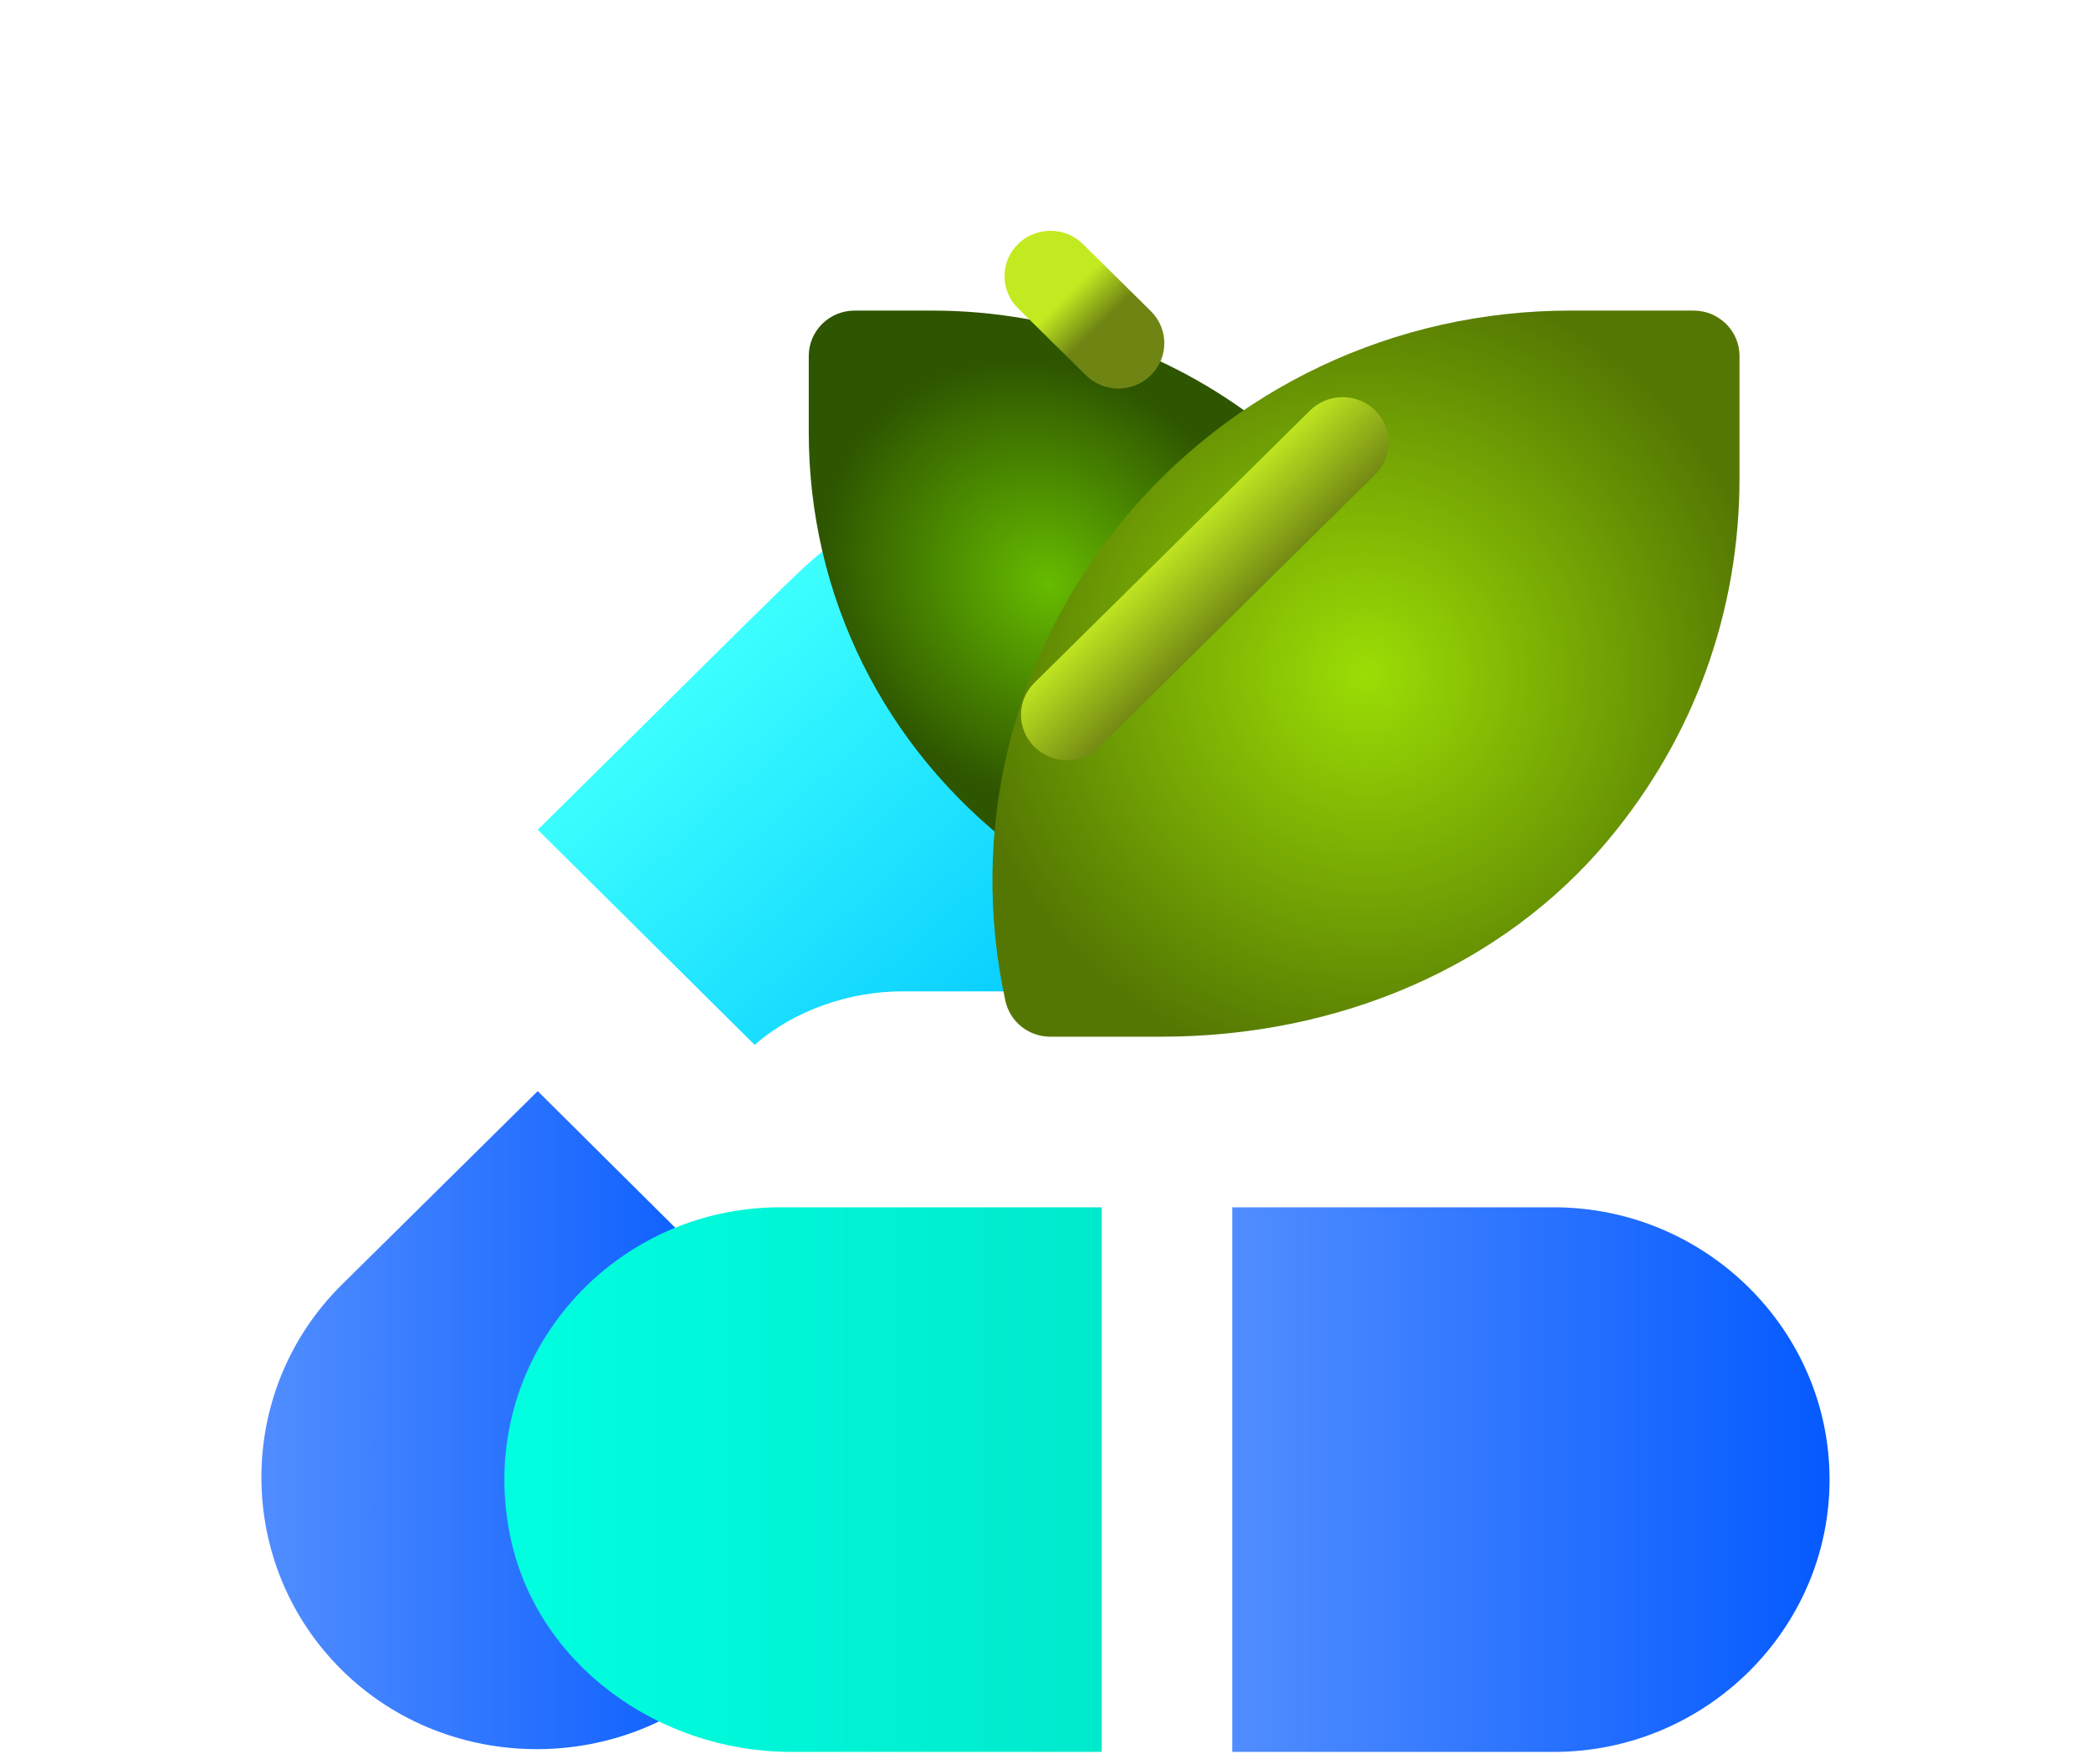
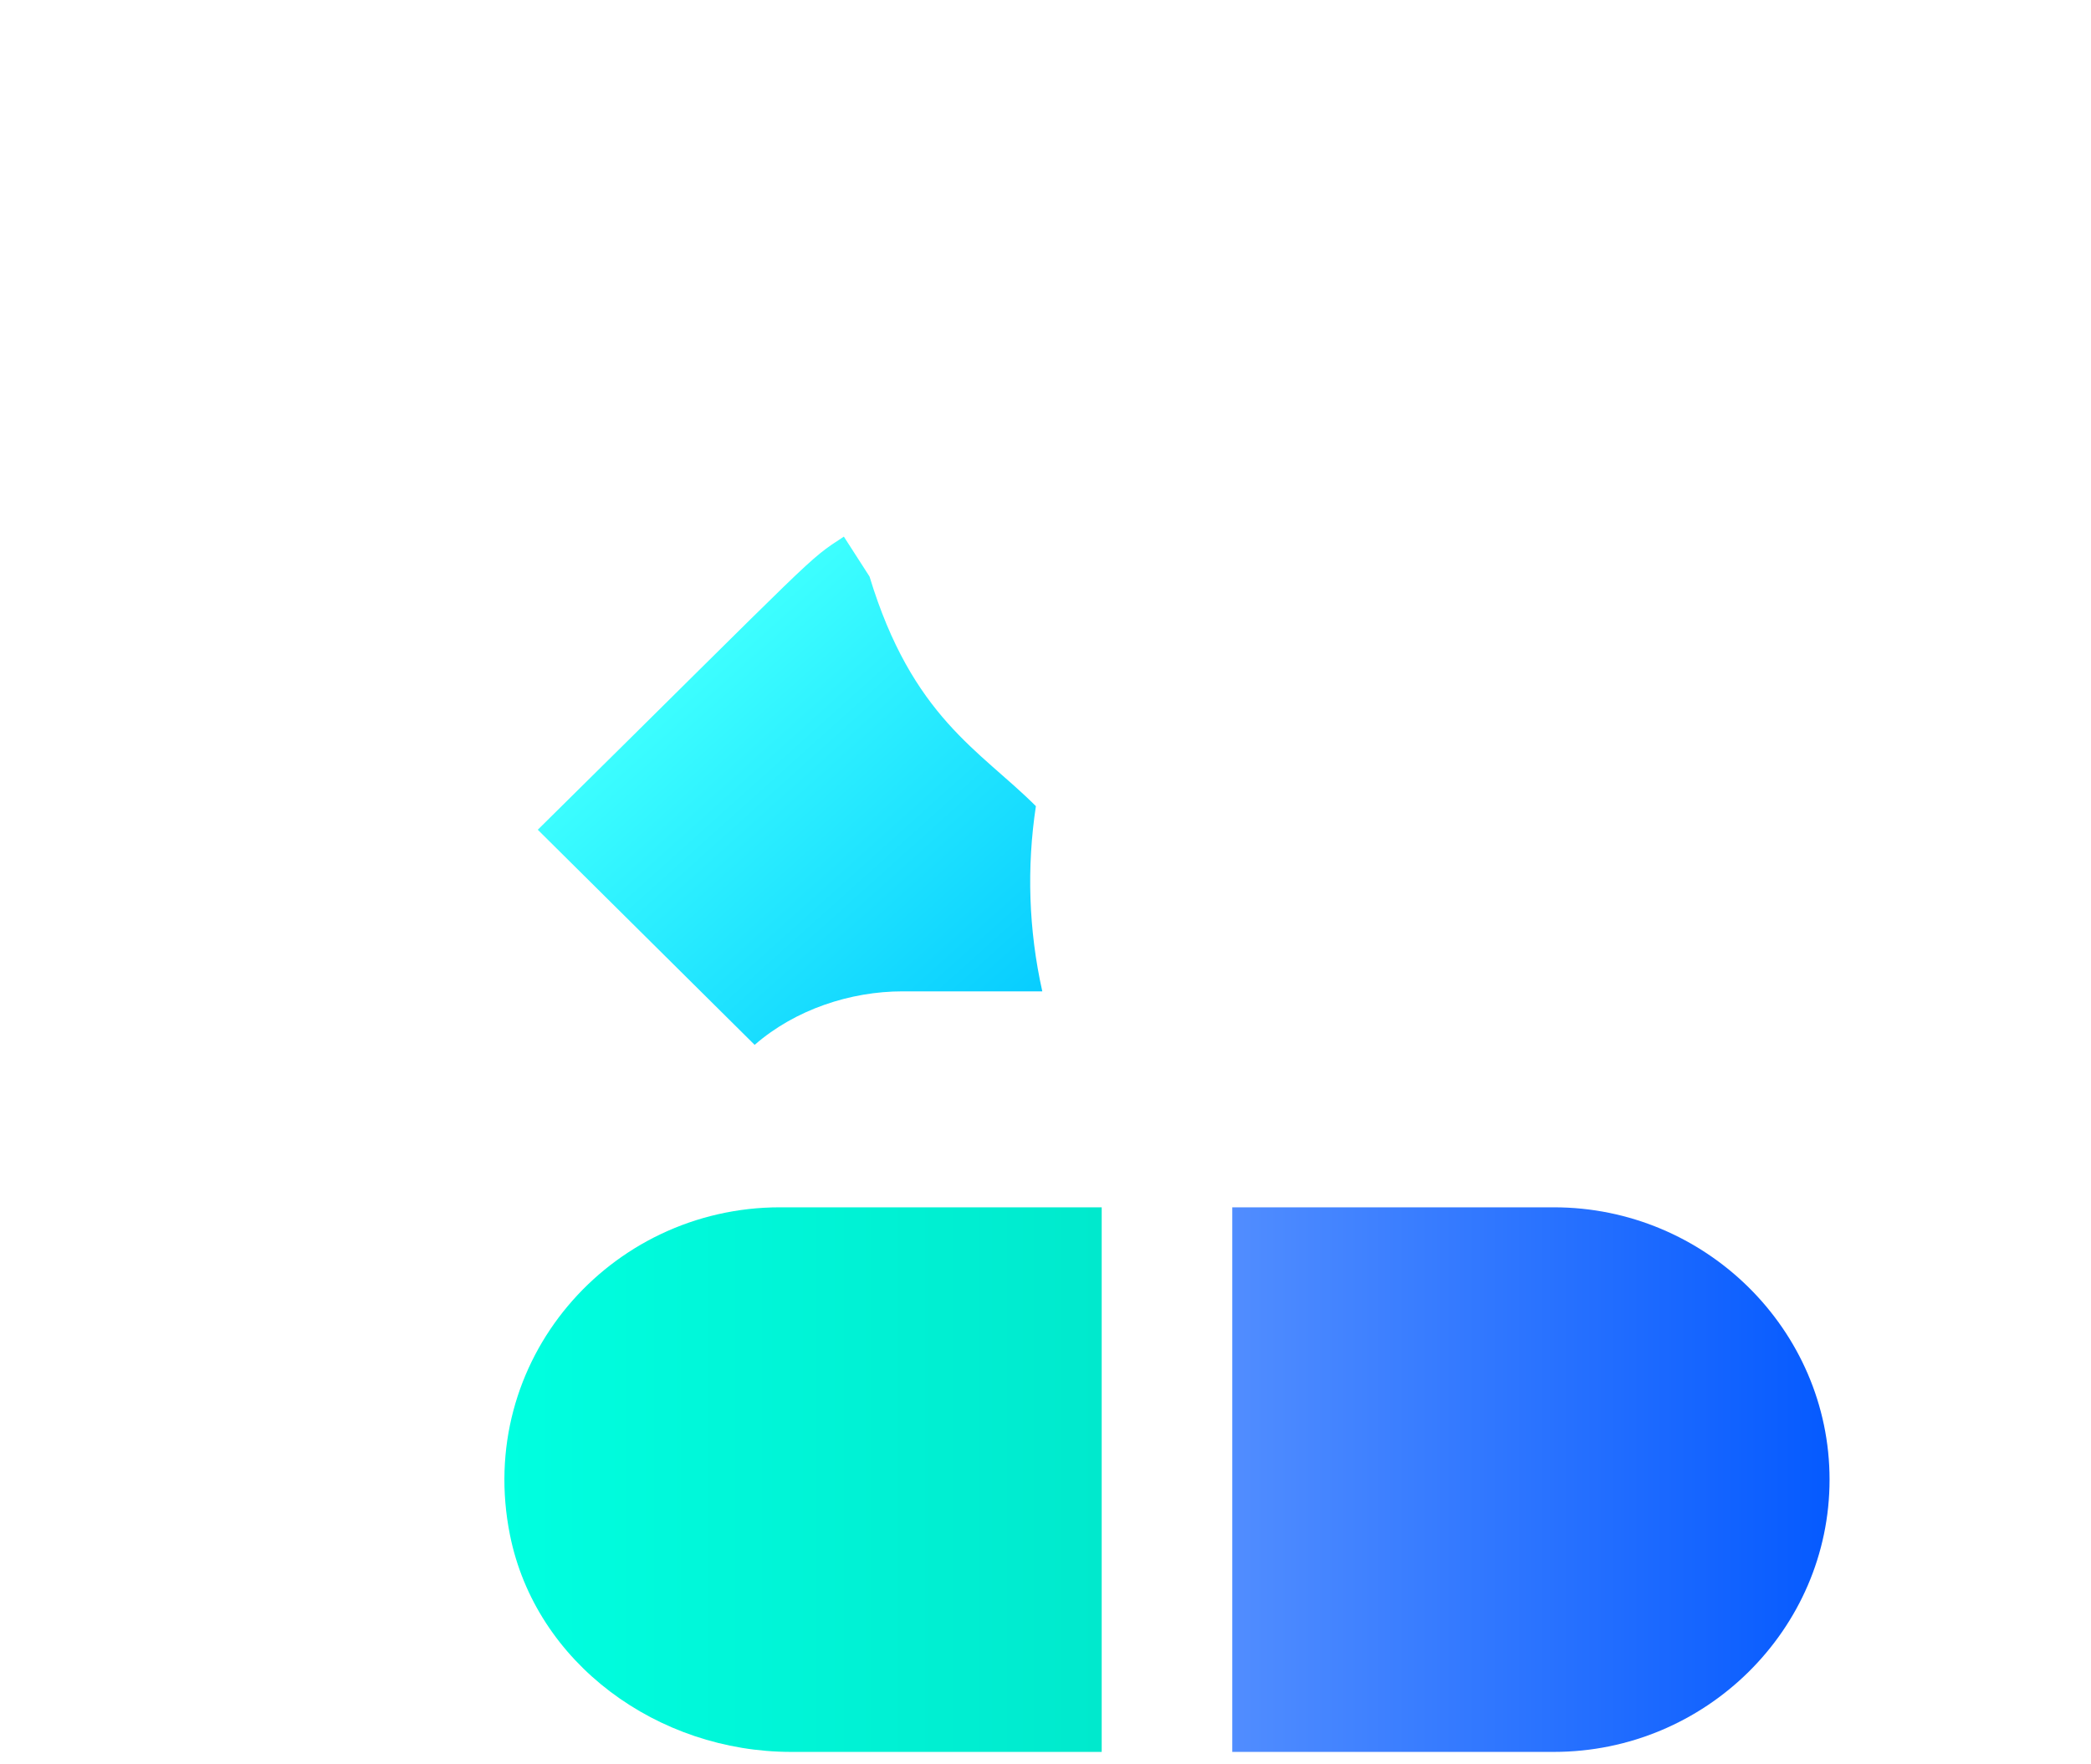
<svg xmlns="http://www.w3.org/2000/svg" width="32" height="27" viewBox="0 0 32 27" fill="none">
  <g filter="url(#filter0_d_1826_131)">
    <path d="M15.951 11.171H13.813C13.016 11.171 12.17 11.448 11.549 11.99L8.23 8.698C12.598 4.384 12.334 4.593 12.914 4.212L13.307 4.823C13.962 6.979 14.998 7.482 15.853 8.337C15.712 9.268 15.74 10.226 15.951 11.171Z" fill="url(#paint0_linear_1826_131)" />
  </g>
  <g filter="url(#filter1_d_1826_131)">
    <g filter="url(#filter2_d_1826_131)">
-       <path d="M11.548 11.99C9.883 13.391 9.894 15.858 11.492 17.254L11.197 17.56C10.381 18.366 9.298 18.768 8.215 18.768C7.132 18.768 6.05 18.366 5.234 17.56C3.589 15.935 3.589 13.282 5.234 11.657C5.431 11.462 7.118 9.796 8.229 8.698C8.951 9.411 9.687 10.152 11.548 11.99Z" fill="url(#paint1_linear_1826_131)" />
-     </g>
+       </g>
  </g>
  <g filter="url(#filter3_d_1826_131)">
-     <path d="M15.962 9.12C15.812 9.12 15.66 9.073 15.531 8.975C13.526 7.436 12.377 5.118 12.377 2.616V1.448C12.377 1.064 12.691 0.753 13.08 0.753H14.263C16.17 0.753 18.021 1.415 19.476 2.616C19.774 2.862 19.78 3.276 19.564 3.594L16.518 8.852L15.962 9.12Z" fill="url(#paint2_radial_1826_131)" />
-   </g>
-   <path d="M16.618 5.743L15.579 4.717C15.304 4.446 15.304 4.006 15.579 3.735C15.854 3.464 16.299 3.464 16.573 3.735L17.612 4.761C17.887 5.032 17.887 5.472 17.612 5.743C17.338 6.014 16.893 6.014 16.618 5.743Z" fill="url(#paint3_linear_1826_131)" />
+     </g>
  <g filter="url(#filter4_d_1826_131)">
-     <path d="M17.77 11.865H16.073C15.742 11.865 15.456 11.636 15.386 11.316C14.824 8.725 15.469 6.057 17.156 3.996C18.842 1.935 21.348 0.753 24.031 0.753H25.918C26.306 0.753 26.621 1.064 26.621 1.448V3.311C26.621 5.368 25.923 7.289 24.603 8.866C23.007 10.772 20.517 11.865 17.77 11.865Z" fill="url(#paint4_radial_1826_131)" />
-   </g>
-   <path d="M15.831 11.43C15.556 11.159 15.556 10.72 15.831 10.448L20.05 6.281C20.325 6.01 20.77 6.01 21.044 6.281C21.319 6.553 21.319 6.992 21.044 7.263L16.825 11.43C16.551 11.702 16.106 11.702 15.831 11.43Z" fill="url(#paint5_linear_1826_131)" />
+     </g>
  <g filter="url(#filter5_d_1826_131)">
    <g filter="url(#filter6_d_1826_131)">
      <path d="M23.78 10.476C23.548 10.476 18.593 10.476 18.858 10.476V18.81C19.302 18.81 23.988 18.81 23.78 18.81C26.1 18.81 27.999 16.935 27.999 14.643C27.999 12.351 26.1 10.476 23.78 10.476Z" fill="url(#paint6_linear_1826_131)" />
    </g>
  </g>
  <g filter="url(#filter7_d_1826_131)">
    <g filter="url(#filter8_d_1826_131)">
      <path d="M13.938 10.476C11.322 10.476 9.271 12.831 9.804 15.489C10.199 17.46 12.071 18.81 14.107 18.81H18.86C18.86 17.745 18.86 11.448 18.86 10.476H13.938Z" fill="url(#paint7_linear_1826_131)" />
    </g>
  </g>
  <defs>
    <filter id="filter0_d_1826_131" x="4.23" y="4.212" width="15.721" height="15.778" filterUnits="userSpaceOnUse" color-interpolation-filters="sRGB">
      <feFlood flood-opacity="0" result="BackgroundImageFix" />
      <feColorMatrix in="SourceAlpha" type="matrix" values="0 0 0 0 0 0 0 0 0 0 0 0 0 0 0 0 0 0 127 0" result="hardAlpha" />
      <feOffset dy="4" />
      <feGaussianBlur stdDeviation="2" />
      <feComposite in2="hardAlpha" operator="out" />
      <feColorMatrix type="matrix" values="0 0 0 0 0 0 0 0 0 0 0 0 0 0 0 0 0 0 0.05 0" />
      <feBlend mode="normal" in2="BackgroundImageFix" result="effect1_dropShadow_1826_131" />
      <feBlend mode="normal" in="SourceGraphic" in2="effect1_dropShadow_1826_131" result="shape" />
    </filter>
    <filter id="filter1_d_1826_131" x="0" y="8.698" width="15.549" height="18.07" filterUnits="userSpaceOnUse" color-interpolation-filters="sRGB">
      <feFlood flood-opacity="0" result="BackgroundImageFix" />
      <feColorMatrix in="SourceAlpha" type="matrix" values="0 0 0 0 0 0 0 0 0 0 0 0 0 0 0 0 0 0 127 0" result="hardAlpha" />
      <feOffset dy="4" />
      <feGaussianBlur stdDeviation="2" />
      <feComposite in2="hardAlpha" operator="out" />
      <feColorMatrix type="matrix" values="0 0 0 0 0 0 0 0 0 0 0 0 0 0 0 0 0 0 0.05 0" />
      <feBlend mode="normal" in2="BackgroundImageFix" result="effect1_dropShadow_1826_131" />
      <feBlend mode="normal" in="SourceGraphic" in2="effect1_dropShadow_1826_131" result="shape" />
    </filter>
    <filter id="filter2_d_1826_131" x="0" y="8.698" width="15.549" height="18.07" filterUnits="userSpaceOnUse" color-interpolation-filters="sRGB">
      <feFlood flood-opacity="0" result="BackgroundImageFix" />
      <feColorMatrix in="SourceAlpha" type="matrix" values="0 0 0 0 0 0 0 0 0 0 0 0 0 0 0 0 0 0 127 0" result="hardAlpha" />
      <feOffset dy="4" />
      <feGaussianBlur stdDeviation="2" />
      <feComposite in2="hardAlpha" operator="out" />
      <feColorMatrix type="matrix" values="0 0 0 0 0 0 0 0 0 0 0 0 0 0 0 0 0 0 0.05 0" />
      <feBlend mode="normal" in2="BackgroundImageFix" result="effect1_dropShadow_1826_131" />
      <feBlend mode="normal" in="SourceGraphic" in2="effect1_dropShadow_1826_131" result="shape" />
    </filter>
    <filter id="filter3_d_1826_131" x="8.377" y="0.753" width="15.338" height="16.367" filterUnits="userSpaceOnUse" color-interpolation-filters="sRGB">
      <feFlood flood-opacity="0" result="BackgroundImageFix" />
      <feColorMatrix in="SourceAlpha" type="matrix" values="0 0 0 0 0 0 0 0 0 0 0 0 0 0 0 0 0 0 127 0" result="hardAlpha" />
      <feOffset dy="4" />
      <feGaussianBlur stdDeviation="2" />
      <feComposite in2="hardAlpha" operator="out" />
      <feColorMatrix type="matrix" values="0 0 0 0 0 0 0 0 0 0 0 0 0 0 0 0 0 0 0.05 0" />
      <feBlend mode="normal" in2="BackgroundImageFix" result="effect1_dropShadow_1826_131" />
      <feBlend mode="normal" in="SourceGraphic" in2="effect1_dropShadow_1826_131" result="shape" />
    </filter>
    <filter id="filter4_d_1826_131" x="11.188" y="0.753" width="19.434" height="19.112" filterUnits="userSpaceOnUse" color-interpolation-filters="sRGB">
      <feFlood flood-opacity="0" result="BackgroundImageFix" />
      <feColorMatrix in="SourceAlpha" type="matrix" values="0 0 0 0 0 0 0 0 0 0 0 0 0 0 0 0 0 0 127 0" result="hardAlpha" />
      <feOffset dy="4" />
      <feGaussianBlur stdDeviation="2" />
      <feComposite in2="hardAlpha" operator="out" />
      <feColorMatrix type="matrix" values="0 0 0 0 0 0 0 0 0 0 0 0 0 0 0 0 0 0 0.05 0" />
      <feBlend mode="normal" in2="BackgroundImageFix" result="effect1_dropShadow_1826_131" />
      <feBlend mode="normal" in="SourceGraphic" in2="effect1_dropShadow_1826_131" result="shape" />
    </filter>
    <filter id="filter5_d_1826_131" x="14.848" y="10.476" width="17.15" height="16.334" filterUnits="userSpaceOnUse" color-interpolation-filters="sRGB">
      <feFlood flood-opacity="0" result="BackgroundImageFix" />
      <feColorMatrix in="SourceAlpha" type="matrix" values="0 0 0 0 0 0 0 0 0 0 0 0 0 0 0 0 0 0 127 0" result="hardAlpha" />
      <feOffset dy="4" />
      <feGaussianBlur stdDeviation="2" />
      <feComposite in2="hardAlpha" operator="out" />
      <feColorMatrix type="matrix" values="0 0 0 0 0 0 0 0 0 0 0 0 0 0 0 0 0 0 0.05 0" />
      <feBlend mode="normal" in2="BackgroundImageFix" result="effect1_dropShadow_1826_131" />
      <feBlend mode="normal" in="SourceGraphic" in2="effect1_dropShadow_1826_131" result="shape" />
    </filter>
    <filter id="filter6_d_1826_131" x="14.848" y="10.476" width="17.15" height="16.334" filterUnits="userSpaceOnUse" color-interpolation-filters="sRGB">
      <feFlood flood-opacity="0" result="BackgroundImageFix" />
      <feColorMatrix in="SourceAlpha" type="matrix" values="0 0 0 0 0 0 0 0 0 0 0 0 0 0 0 0 0 0 127 0" result="hardAlpha" />
      <feOffset dy="4" />
      <feGaussianBlur stdDeviation="2" />
      <feComposite in2="hardAlpha" operator="out" />
      <feColorMatrix type="matrix" values="0 0 0 0 0 0 0 0 0 0 0 0 0 0 0 0 0 0 0.05 0" />
      <feBlend mode="normal" in2="BackgroundImageFix" result="effect1_dropShadow_1826_131" />
      <feBlend mode="normal" in="SourceGraphic" in2="effect1_dropShadow_1826_131" result="shape" />
    </filter>
    <filter id="filter7_d_1826_131" x="4.719" y="10.476" width="17.141" height="16.334" filterUnits="userSpaceOnUse" color-interpolation-filters="sRGB">
      <feFlood flood-opacity="0" result="BackgroundImageFix" />
      <feColorMatrix in="SourceAlpha" type="matrix" values="0 0 0 0 0 0 0 0 0 0 0 0 0 0 0 0 0 0 127 0" result="hardAlpha" />
      <feOffset dx="-1" dy="4" />
      <feGaussianBlur stdDeviation="2" />
      <feComposite in2="hardAlpha" operator="out" />
      <feColorMatrix type="matrix" values="0 0 0 0 0 0 0 0 0 0 0 0 0 0 0 0 0 0 0.05 0" />
      <feBlend mode="normal" in2="BackgroundImageFix" result="effect1_dropShadow_1826_131" />
      <feBlend mode="normal" in="SourceGraphic" in2="effect1_dropShadow_1826_131" result="shape" />
    </filter>
    <filter id="filter8_d_1826_131" x="4.719" y="10.476" width="17.141" height="16.334" filterUnits="userSpaceOnUse" color-interpolation-filters="sRGB">
      <feFlood flood-opacity="0" result="BackgroundImageFix" />
      <feColorMatrix in="SourceAlpha" type="matrix" values="0 0 0 0 0 0 0 0 0 0 0 0 0 0 0 0 0 0 127 0" result="hardAlpha" />
      <feOffset dx="-1" dy="4" />
      <feGaussianBlur stdDeviation="2" />
      <feComposite in2="hardAlpha" operator="out" />
      <feColorMatrix type="matrix" values="0 0 0 0 0 0 0 0 0 0 0 0 0 0 0 0 0 0 0.05 0" />
      <feBlend mode="normal" in2="BackgroundImageFix" result="effect1_dropShadow_1826_131" />
      <feBlend mode="normal" in="SourceGraphic" in2="effect1_dropShadow_1826_131" result="shape" />
    </filter>
    <linearGradient id="paint0_linear_1826_131" x1="10.939" y1="5.893" x2="16.488" y2="12.073" gradientUnits="userSpaceOnUse">
      <stop stop-color="#3DFFFF" />
      <stop offset="1" stop-color="#00C6FF" />
    </linearGradient>
    <linearGradient id="paint1_linear_1826_131" x1="4" y1="13.733" x2="11.548" y2="13.733" gradientUnits="userSpaceOnUse">
      <stop stop-color="#518DFF" />
      <stop offset="1" stop-color="#055AFF" />
    </linearGradient>
    <radialGradient id="paint2_radial_1826_131" cx="0" cy="0" r="1" gradientUnits="userSpaceOnUse" gradientTransform="translate(16.046 4.937) rotate(41.363) scale(3.688 3.19)">
      <stop stop-color="#66BB00" />
      <stop offset="1" stop-color="#2E5500" />
    </radialGradient>
    <linearGradient id="paint3_linear_1826_131" x1="16.514" y1="4.336" x2="16.997" y2="4.825" gradientUnits="userSpaceOnUse">
      <stop stop-color="#C3EA21" />
      <stop offset="1" stop-color="#6E8413" />
    </linearGradient>
    <radialGradient id="paint4_radial_1826_131" cx="0" cy="0" r="1" gradientUnits="userSpaceOnUse" gradientTransform="translate(20.904 6.309) rotate(134.634) scale(6.181 6.283)">
      <stop stop-color="#9CDD05" />
      <stop offset="1" stop-color="#547703" />
    </radialGradient>
    <linearGradient id="paint5_linear_1826_131" x1="18.25" y1="7.93" x2="19.361" y2="9.055" gradientUnits="userSpaceOnUse">
      <stop stop-color="#C3EA21" />
      <stop offset="1" stop-color="#6E8413" />
    </linearGradient>
    <linearGradient id="paint6_linear_1826_131" x1="18.848" y1="14.643" x2="27.999" y2="14.643" gradientUnits="userSpaceOnUse">
      <stop stop-color="#518DFF" />
      <stop offset="1" stop-color="#055AFF" />
    </linearGradient>
    <linearGradient id="paint7_linear_1826_131" x1="9.719" y1="14.643" x2="18.86" y2="14.643" gradientUnits="userSpaceOnUse">
      <stop stop-color="#00FFE0" />
      <stop offset="1" stop-color="#00E9CD" />
    </linearGradient>
  </defs>
</svg>